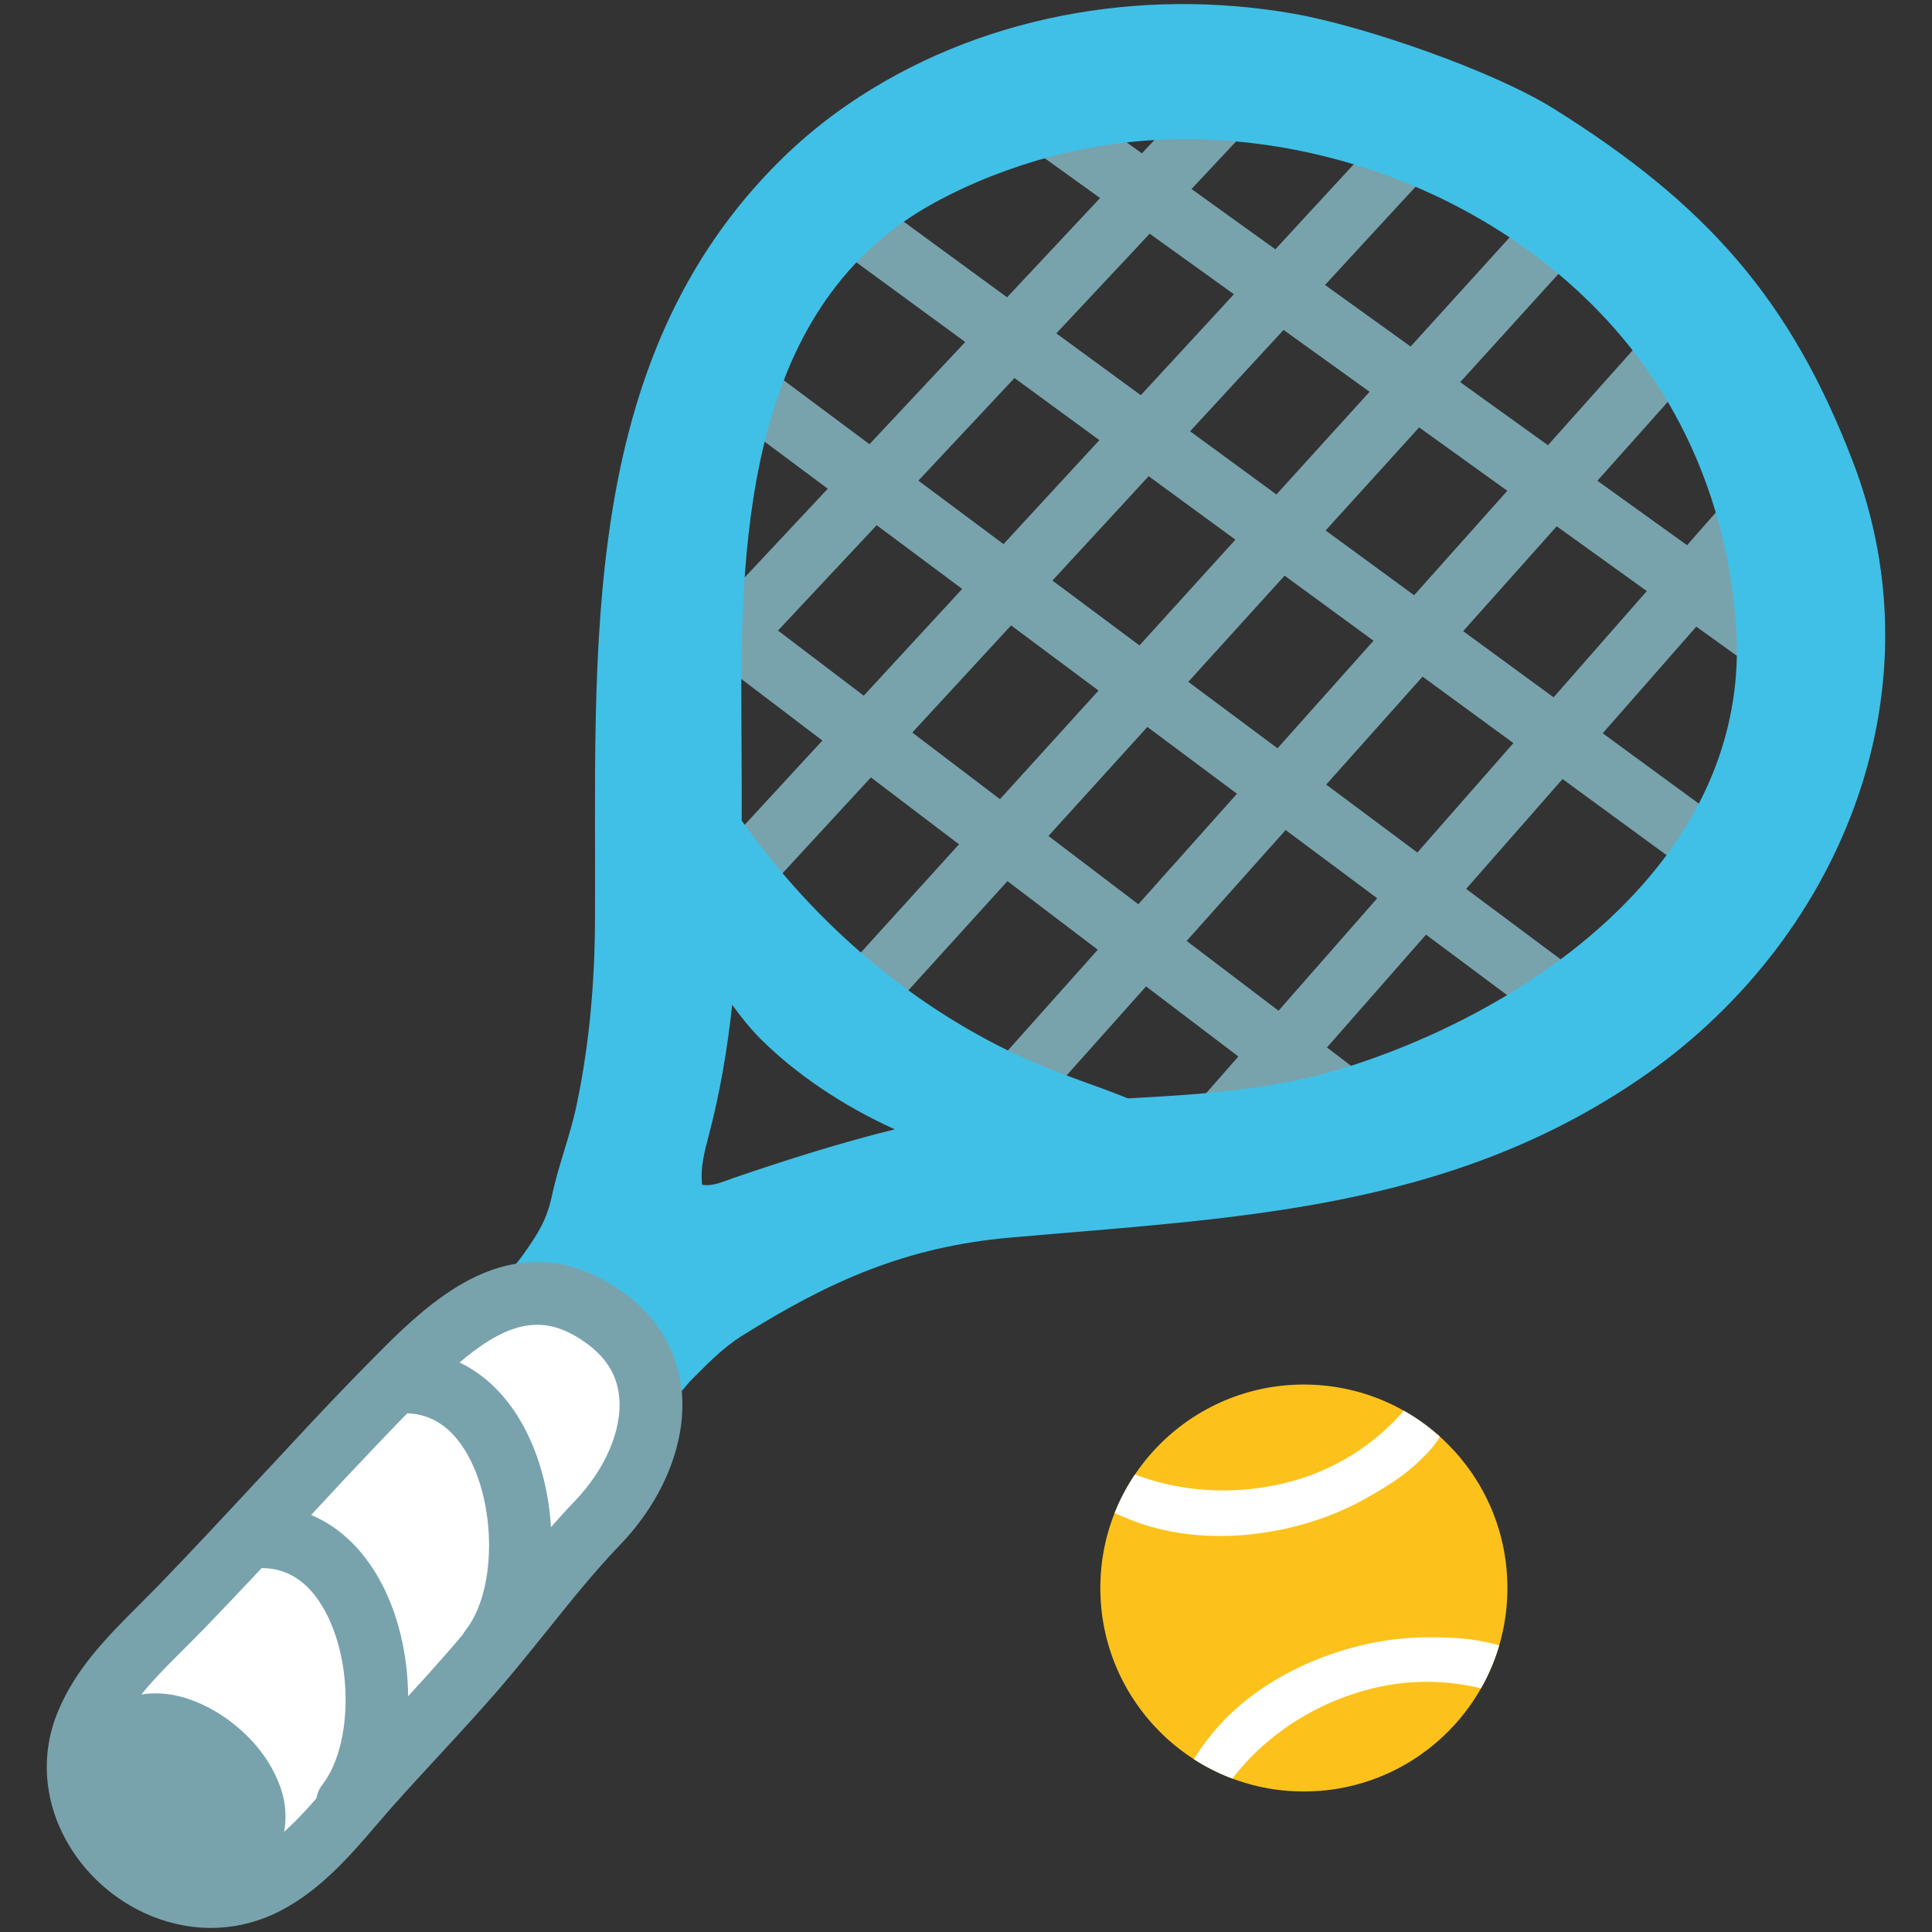
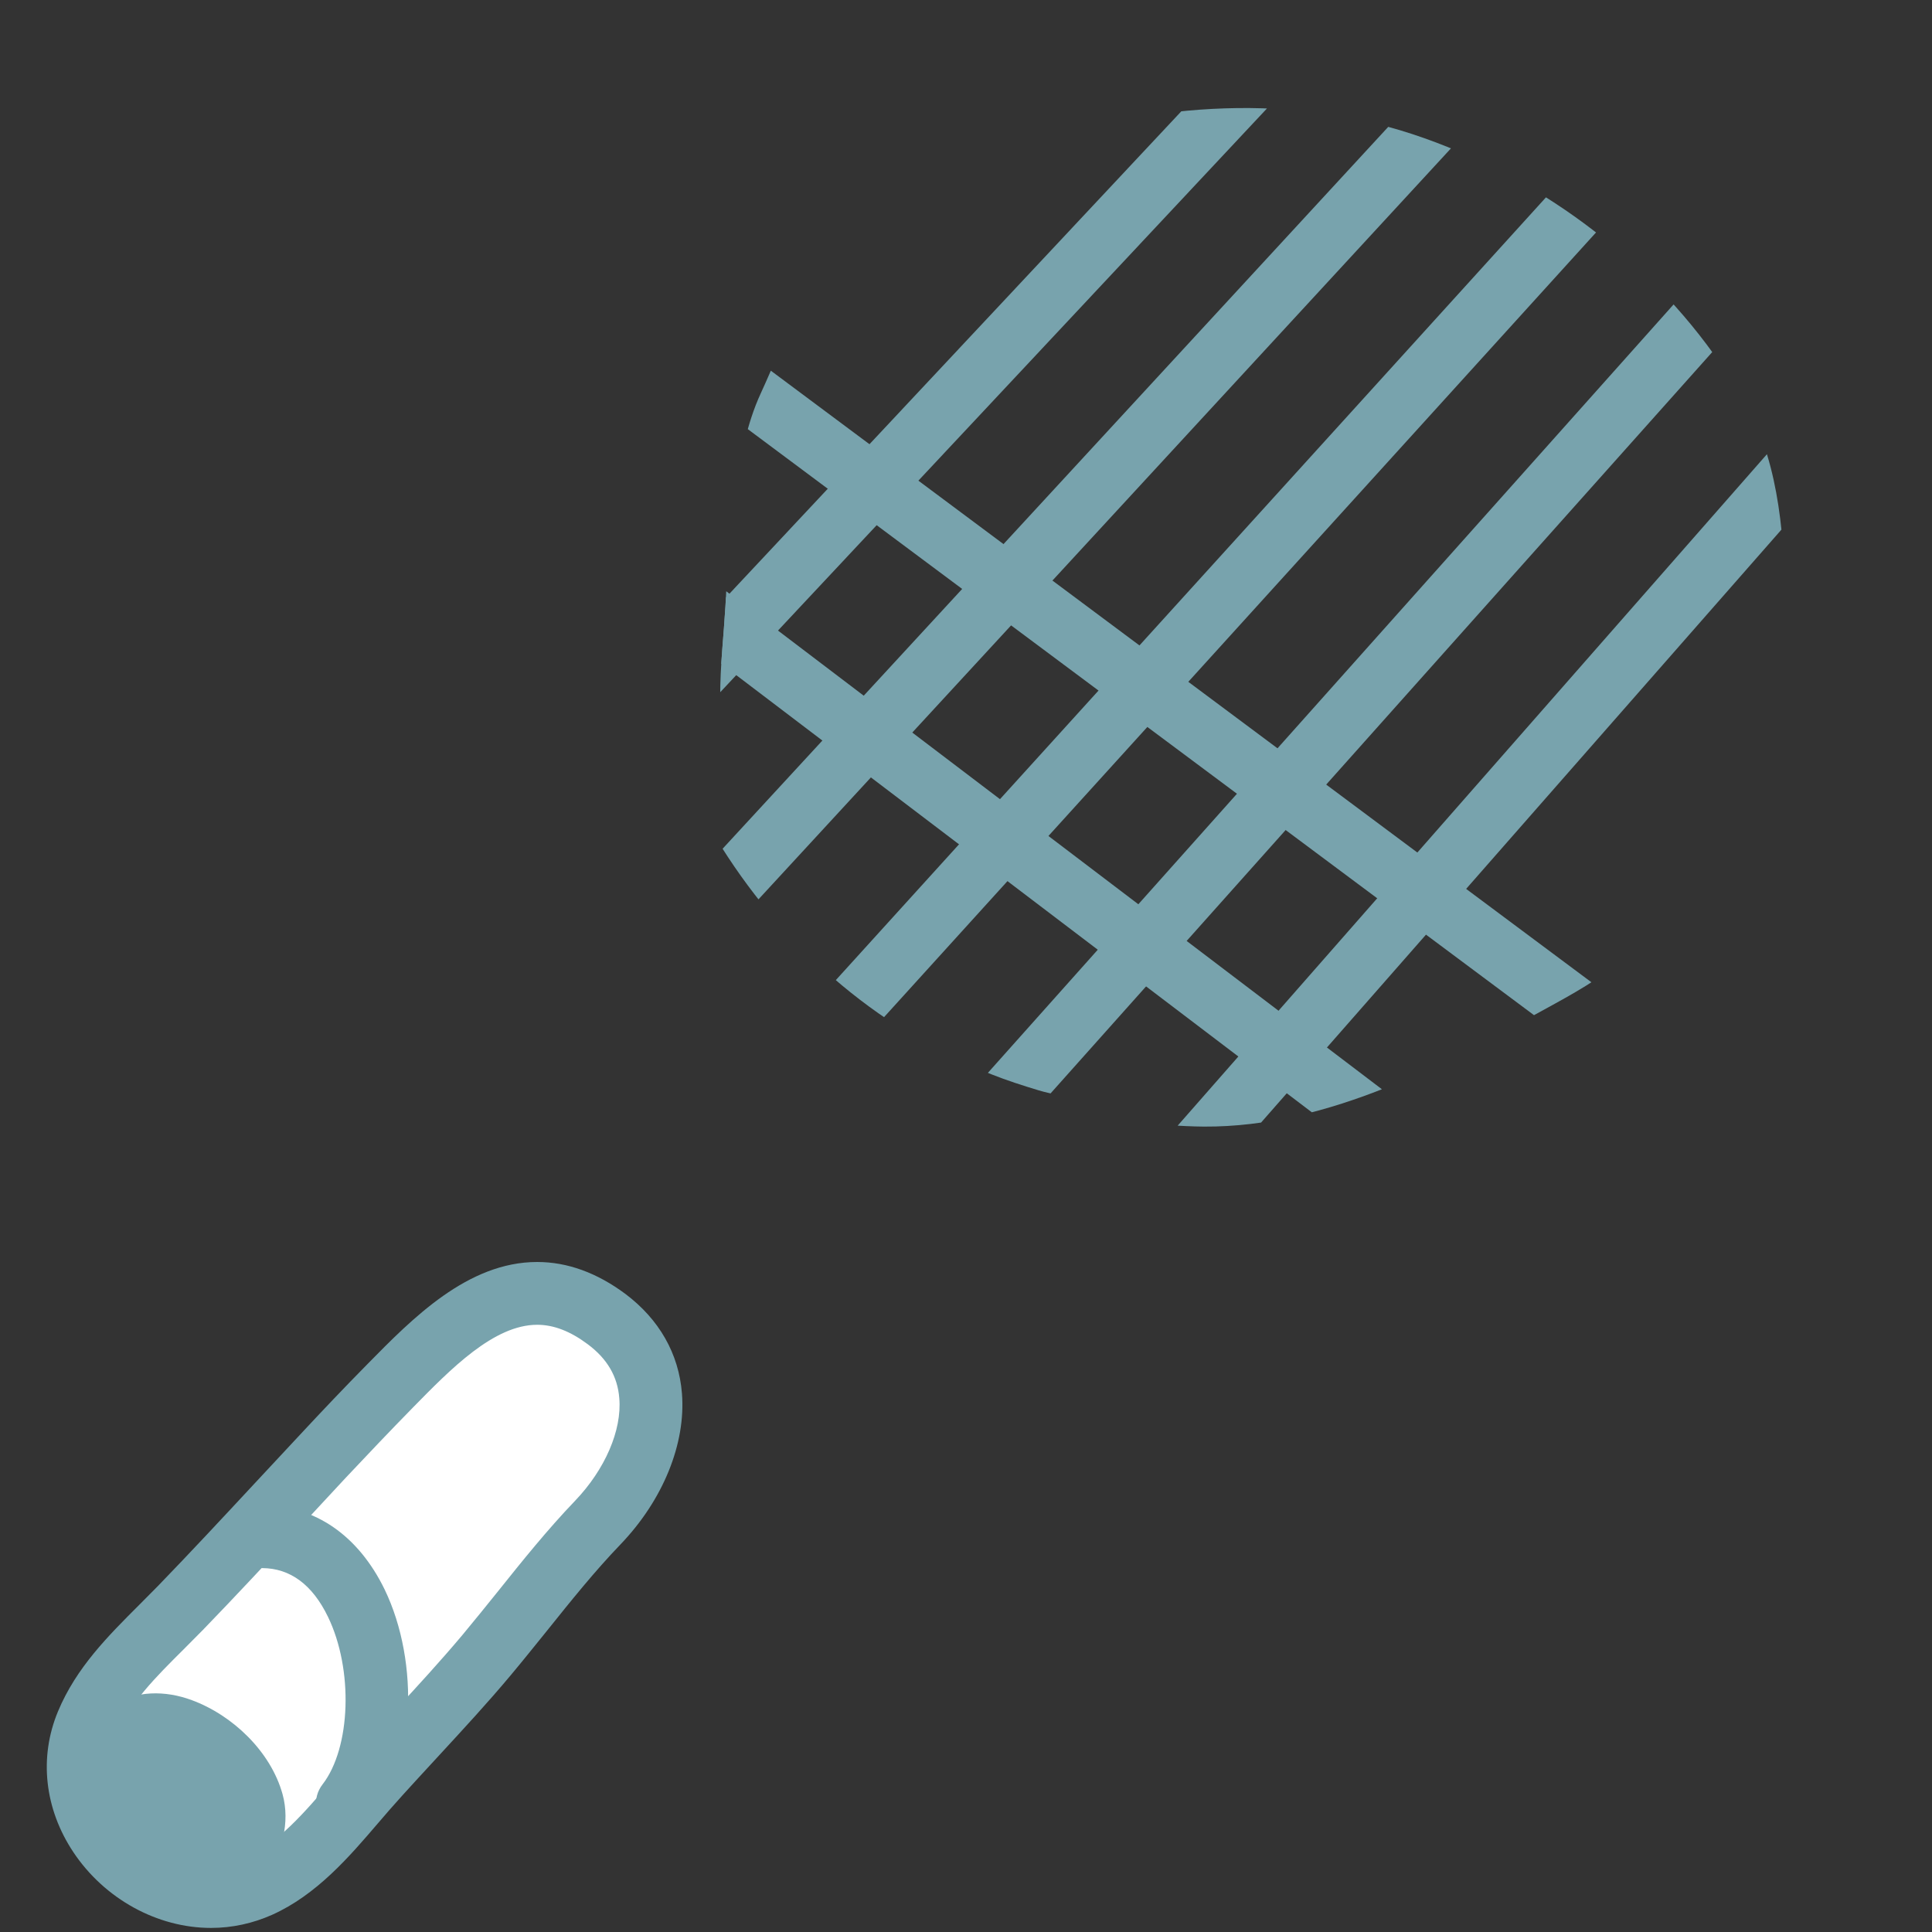
<svg xmlns="http://www.w3.org/2000/svg" xmlns:xlink="http://www.w3.org/1999/xlink" version="1.1" id="レイヤー_1" x="0px" y="0px" width="128px" height="128px" viewBox="0 0 128 128" enable-background="new 0 0 128 128" xml:space="preserve">
  <rect x="0" y="0" width="128" height="128" fill="#333333" stroke="none" />
  <g>
    <g>
      <g>
        <defs>
-           <path id="SVGID_1_" d="M99.87,105.21c0,7.45-6.04,13.48-13.49,13.48c-7.44,0-13.48-6.04-13.48-13.48s6.04-13.48,13.48-13.48      C93.83,91.73,99.87,97.76,99.87,105.21z" />
-         </defs>
+           </defs>
        <use xlink:href="#SVGID_1_" overflow="visible" fill="#FCC21B" />
        <clipPath id="SVGID_2_">
          <use xlink:href="#SVGID_1_" overflow="visible" />
        </clipPath>
        <path clip-path="url(#SVGID_2_)" fill="#FFFFFF" d="M73.74,97.03c3.54,1.84,7.84,2.16,11.68,1.15c3.04-0.79,5.77-2.53,7.78-4.94     c0.24-0.28,0.44-0.68,0.78-0.85c0.45-0.22,1.04,0.6,1.34,0.92c1.19,1.2-0.72,2.98-1.63,3.8c-0.99,0.89-2.19,1.6-3.34,2.24     c-4.34,2.41-10.42,3.23-15.13,1.46c-0.78-0.29-2.87-1.11-3.22-1.94c-0.16-0.37-0.08-1.1,0.18-1.41c0.2-0.24,0.75-0.49,1.06-0.54     C73.44,96.91,73.59,96.96,73.74,97.03z" />
        <path clip-path="url(#SVGID_2_)" fill="#FFFFFF" d="M81.08,118.65c2.19-3.35,5.78-5.73,9.61-6.73c3.04-0.8,6.27-0.63,9.21,0.49     c0.35,0.13,0.72,0.38,1.1,0.35c0.5-0.03,0.61-1.03,0.72-1.46c0.45-1.63-2.09-2.25-3.28-2.51c-1.3-0.29-2.69-0.32-4.02-0.31     c-4.96,0.03-10.66,2.3-13.91,6.14c-0.54,0.64-1.95,2.37-1.86,3.27c0.05,0.41,0.48,1,0.85,1.14c0.29,0.12,0.9,0.06,1.2-0.06     C80.87,118.91,80.99,118.79,81.08,118.65z" />
      </g>
    </g>
    <g>
      <g>
        <g>
          <defs>
            <path id="SVGID_3_" d="M118.29,40.56c-0.04-4.69-0.38-9.64-2.48-13.5c-0.42-0.77-0.88-1.53-1.36-2.27       c-4.7-7.19-11.99-12.76-20.07-15.63c-8.7-3.09-17.75-2.32-26.42,0.38c-6.48,2.01-10.58,6.26-14.81,11.29       c-1.2,1.43-1.94,3.49-2.73,5.19c-1.01,2.17-1.3,4.35-1.91,6.64c-0.42,1.55-0.35,3.05-0.35,4.64c0,1.94-0.16,3.82-0.31,5.75       c-0.16,2.07-0.24,4.31,0.12,6.36c0.34,1.92-0.29,4.14-0.57,6.06c4.26,7.03,10.46,12.59,18.27,15.7       c1.03,0.41,2.09,0.75,3.15,1.07c0.83,0.26,2.15,0.39,2.78,1.03c0.55,0.56,0.48,1,1.41,1.16c0.68,0.12,1.38,0.03,2.07,0.03       c1.57,0,3.12,0.17,4.68,0.18c8.34,0.05,16.2-4.26,23.27-8.15c1.85-1.02,3.71-2.1,5.18-3.64c2.48-2.63,4.81-6.7,6.6-9.86       C116.92,49.33,118.32,44.43,118.29,40.56z" />
          </defs>
          <clipPath id="SVGID_4_">
            <use xlink:href="#SVGID_3_" overflow="visible" />
          </clipPath>
          <g clip-path="url(#SVGID_4_)">
            <g>
              <g>
-                 <path fill="#78A3AD" d="M135.8,57.89c-0.41,0-0.81-0.12-1.17-0.38L55.05,0.3c-0.9-0.65-1.11-1.9-0.45-2.8         c0.65-0.9,1.9-1.11,2.8-0.46l79.58,57.2c0.9,0.65,1.11,1.9,0.46,2.8C137.05,57.59,136.43,57.89,135.8,57.89z" />
-                 <path fill="#78A3AD" d="M127.6,68.75c-0.42,0-0.83-0.13-1.19-0.39L46.54,9.92c-0.9-0.66-1.09-1.91-0.43-2.81         c0.66-0.89,1.91-1.09,2.81-0.44l79.86,58.45c0.9,0.66,1.09,1.91,0.43,2.81C128.82,68.47,128.21,68.75,127.6,68.75z" />
                <path fill="#78A3AD" d="M119.2,79.85c-0.42,0-0.84-0.13-1.21-0.4L37.87,19.73c-0.89-0.66-1.07-1.92-0.41-2.81         c0.66-0.89,1.92-1.07,2.81-0.41l80.13,59.72c0.89,0.66,1.07,1.92,0.41,2.81C120.42,79.57,119.82,79.85,119.2,79.85z" />
                <path fill="#78A3AD" d="M110.62,91.19c-0.42,0-0.84-0.13-1.21-0.41L29.03,29.73c-0.88-0.67-1.06-1.93-0.38-2.81         c0.67-0.88,1.94-1.06,2.82-0.39l80.38,61.05c0.88,0.67,1.05,1.93,0.38,2.82C111.83,90.92,111.23,91.19,110.62,91.19z" />
              </g>
              <g>
                <path fill="#78A3AD" d="M22.6,71.75c-0.49,0-0.99-0.18-1.37-0.54c-0.81-0.76-0.86-2.03-0.1-2.84l83.01-88.62         c0.76-0.81,2.02-0.85,2.84-0.09c0.8,0.76,0.84,2.03,0.08,2.84L24.07,71.11C23.68,71.53,23.14,71.75,22.6,71.75z" />
                <path fill="#78A3AD" d="M32.14,78.27c-0.48,0-0.97-0.17-1.36-0.53c-0.81-0.75-0.87-2.02-0.12-2.84l82.74-89.73         c0.76-0.82,2.02-0.87,2.84-0.12c0.82,0.75,0.87,2.02,0.12,2.84L33.62,77.62C33.22,78.05,32.68,78.27,32.14,78.27z" />
                <path fill="#78A3AD" d="M51.61,91.6c-0.48,0-0.95-0.17-1.33-0.51c-0.83-0.74-0.9-2.01-0.16-2.83l82.14-92.05         c0.74-0.83,2.01-0.9,2.84-0.16c0.82,0.74,0.89,2.01,0.15,2.84L53.1,90.93C52.71,91.37,52.16,91.6,51.61,91.6z" />
                <path fill="#78A3AD" d="M41.8,84.89c-0.48,0-0.96-0.17-1.34-0.52c-0.82-0.75-0.89-2.02-0.14-2.84l82.44-90.87         c0.75-0.82,2.02-0.88,2.84-0.13c0.82,0.75,0.88,2.01,0.13,2.84L43.29,84.23C42.89,84.66,42.34,84.89,41.8,84.89z" />
                <path fill="#78A3AD" d="M61.55,98.41c-0.47,0-0.95-0.17-1.33-0.5c-0.83-0.73-0.92-2-0.19-2.83l81.82-93.23         c0.73-0.84,2.01-0.92,2.84-0.19c0.83,0.73,0.91,2,0.18,2.84L63.05,97.73C62.66,98.18,62.1,98.41,61.55,98.41z" />
              </g>
            </g>
          </g>
        </g>
      </g>
      <g>
        <g>
          <g>
            <g>
              <defs>
-                 <path id="SVGID_5_" d="M122.76,30.59c-4.09-10.67-9.62-17.02-19.84-23.4c-4-2.5-12.54-5.46-17.2-6.28         c-10.13-1.78-20.99,0.12-29.6,6.05c-1.53,1.05-2.95,2.23-4.26,3.5C38.1,23.91,39.52,43.34,39.42,61.02         c-0.02,4.08-0.37,8.16-1.21,12.15c-0.42,2.05-1.21,4.01-1.64,6.04c-0.35,1.62-0.92,2.51-1.89,3.89         c-0.52,0.75-1.27,1.42-1.59,2.27c-0.23,0.61,3.48,1.1,3.88,1.29c1.35,0.66,2.52,1.7,3.65,2.67c1.08,0.93,1.59,1.92,2.26,3.13         c0.19,0.33,0.37,1.03,0.83,1.02c0.47-0.01,1.74-1.69,2.02-1.98c1.11-1.11,2.13-2.19,3.46-3.02         c5.8-3.62,10.84-5.88,17.77-6.49c14.76-1.3,28.78-1.76,41.54-10.42C121.83,62.54,128.67,46,122.76,30.59z M48.58,78.05         c-0.64,0.22-1.38,0.58-2.06,0.44c-0.14-1.11,0.16-2.2,0.44-3.27c0.75-2.85,1.23-5.73,1.55-8.65         c0.56,0.78,1.16,1.53,1.84,2.22c2.31,2.32,5.47,4.47,8.93,6.03C55.74,75.7,52.23,76.8,48.58,78.05z M110.82,56.09         c-4.94,7.05-13.44,12-21.43,14.56c-4.82,1.55-9.69,1.85-14.66,2.12c-2.17-0.88-4.4-1.56-6.54-2.51         C60.5,66.82,54,61.22,49.14,54.37c0.01-2.27-0.01-4.54-0.02-6.8c-0.09-12.34,0.54-27.47,12.81-34.15         c2.44-1.33,5.05-2.34,7.74-3.06c15.52-4.14,34.14,3.28,41.63,17.71c2.21,4.23,3.46,8.96,3.74,13.72         C115.34,47.22,113.68,52.01,110.82,56.09z" />
-               </defs>
+                 </defs>
              <use xlink:href="#SVGID_5_" overflow="visible" fill="#40C0E7" />
              <clipPath id="SVGID_6_">
                <use xlink:href="#SVGID_5_" overflow="visible" />
              </clipPath>
            </g>
            <g>
              <path fill="#FFFFFF" d="M21.4,96.47c-3.15,3.36-6.25,6.76-9.45,10.06c-2.27,2.34-4.9,4.57-6.18,7.65        c-2.77,6.68,4.85,13.73,11.42,10.77c2.91-1.31,5.05-4.12,7.09-6.46c2.61-2.98,5.4-5.79,7.94-8.82        c2.46-2.93,4.73-6.03,7.38-8.8c3.63-3.79,5.39-9.87,0.58-13.48c-5.73-4.3-10.42,0.42-14.34,4.42        C24.35,93.35,22.86,94.9,21.4,96.47z" />
              <path fill="#78A3AD" d="M13.98,127.73C13.98,127.73,13.98,127.73,13.98,127.73c-3.57,0-7.06-1.93-9.12-5.02        c-1.91-2.87-2.29-6.27-1.02-9.32c1.21-2.91,3.34-5.02,5.39-7.07c0.41-0.41,0.82-0.82,1.22-1.23c2.17-2.24,4.3-4.53,6.42-6.81        l3.01-3.23c1.47-1.58,2.96-3.15,4.48-4.69c2.95-3,6.62-6.75,11.23-6.75c2.01,0,3.97,0.72,5.85,2.12        c2.23,1.68,3.53,3.95,3.74,6.58c0.27,3.33-1.25,7.07-4.07,10.01c-1.72,1.79-3.25,3.7-4.87,5.72c-0.81,1-1.6,1.99-2.43,2.98        c-1.49,1.78-3.07,3.49-4.6,5.15c-1.13,1.23-2.27,2.45-3.37,3.7l-0.82,0.95c-1.89,2.21-4.05,4.72-6.99,6.04        C16.75,127.43,15.38,127.73,13.98,127.73z M35.59,87.77c-2.87,0-5.72,2.92-8.25,5.5c-1.49,1.52-2.96,3.07-4.42,4.62        l-2.99,3.22c-2.15,2.3-4.29,4.61-6.48,6.87c-0.42,0.43-0.85,0.86-1.28,1.29c-1.85,1.84-3.59,3.57-4.47,5.71        c-1,2.4-0.04,4.42,0.63,5.41c1.29,1.93,3.5,3.17,5.65,3.17h0.01c0.81,0,1.6-0.17,2.35-0.51c2.09-0.94,3.84-2.98,5.54-4.96        l0.84-0.97c1.12-1.28,2.28-2.54,3.44-3.79c1.5-1.62,3.04-3.3,4.47-5c0.8-0.96,1.58-1.93,2.37-2.91c1.6-2,3.26-4.07,5.11-6        c1.97-2.06,3.1-4.66,2.92-6.78c-0.11-1.44-0.8-2.62-2.09-3.58C37.79,88.2,36.69,87.77,35.59,87.77z" />
            </g>
            <path fill="#78A3AD" d="M6.14,114.19c0.33-0.44,0.74-0.83,1.25-1.17c1.6-1.04,3.57-1.03,5.32-0.38c2.71,1,5.23,3.41,6.01,6.23       c0.51,1.83,0,4.01-1.29,5.42c-1.7,1.85-4.67,1.45-6.9,0.92c-2.17-0.5-3.9-2.81-4.74-4.76C4.95,118.48,4.79,115.99,6.14,114.19z       " />
            <path fill="#78A3AD" d="M23.02,121.58c-0.45,0-0.9-0.14-1.28-0.44c-0.9-0.7-1.08-2.01-0.37-2.92c1.88-2.43,2.05-7.61,0.36-11.1       c-1.03-2.13-2.5-3.22-4.36-3.23c-1.15-0.01-2.08-0.95-2.07-2.1c0.01-1.14,0.94-2.07,2.08-2.07c0.01,0,0.01,0,0.01,0       c3.49,0.03,6.35,2.01,8.09,5.58c2.37,4.9,2,11.84-0.82,15.47C24.26,121.3,23.65,121.58,23.02,121.58z" />
-             <path fill="#78A3AD" d="M32.53,111.33c-0.45,0-0.9-0.14-1.28-0.44c-0.91-0.71-1.08-2.01-0.37-2.93       c1.88-2.42,2.04-7.61,0.35-11.1c-1.03-2.12-2.5-3.21-4.36-3.23c-1.16-0.01-2.08-0.95-2.07-2.1c0.01-1.14,0.94-2.06,2.08-2.06       c0.01,0,0.01,0,0.01,0c3.48,0.03,6.36,2.01,8.08,5.58c2.38,4.9,2.01,11.84-0.81,15.47C33.77,111.05,33.15,111.33,32.53,111.33z       " />
          </g>
        </g>
      </g>
    </g>
  </g>
</svg>